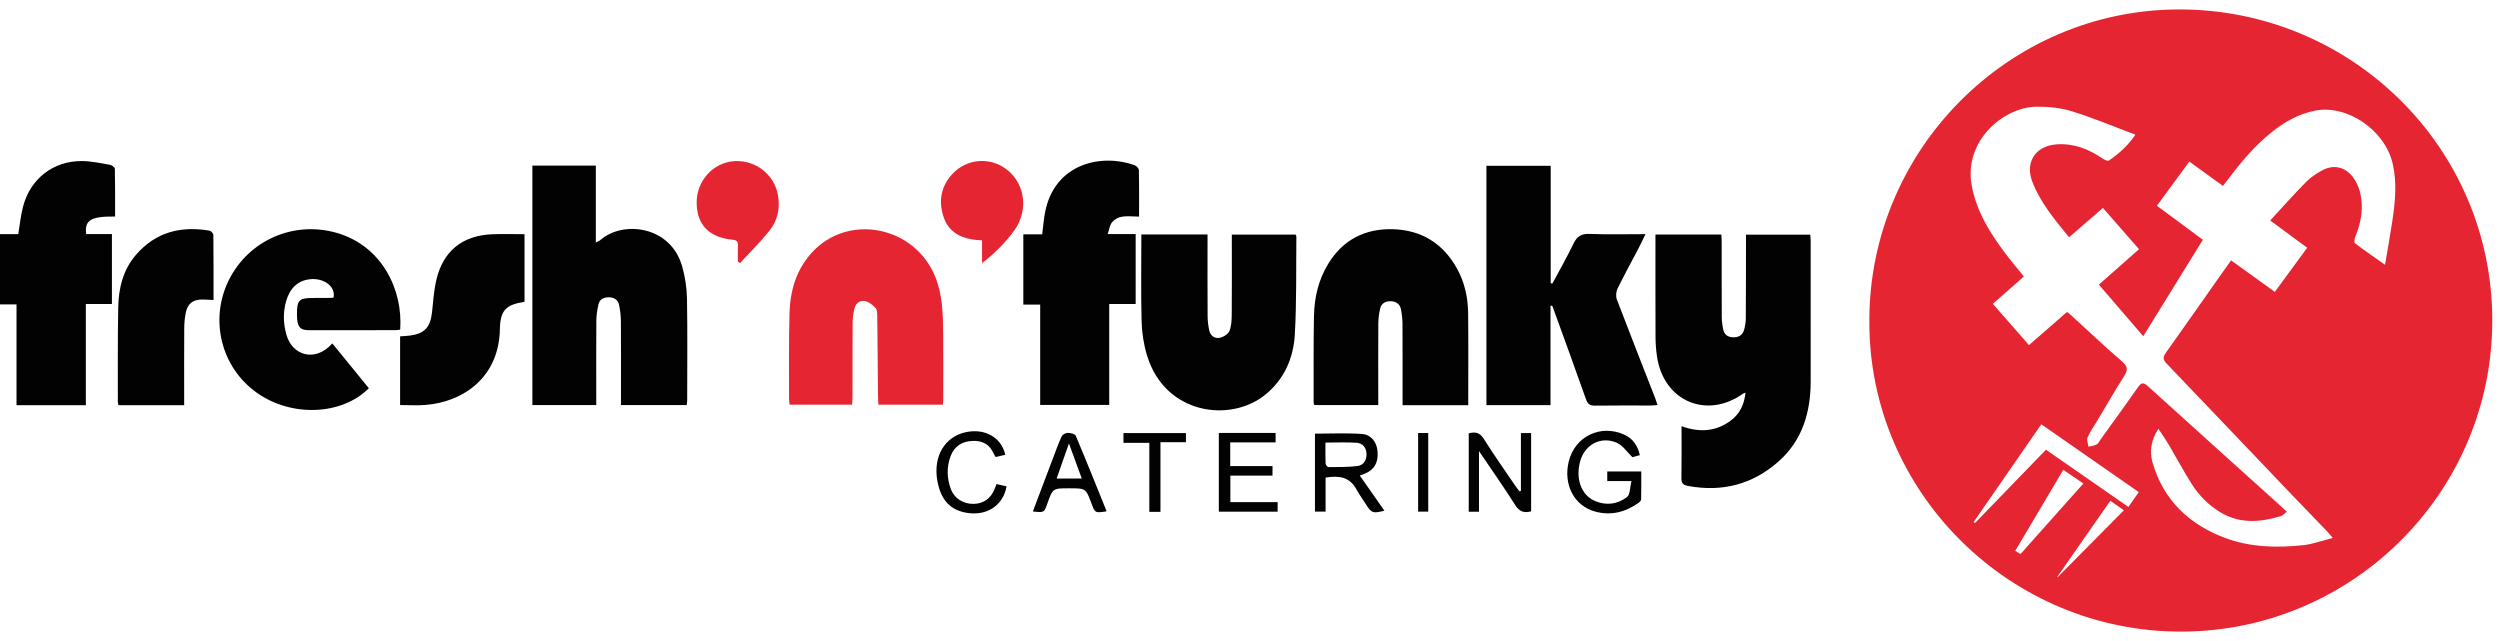
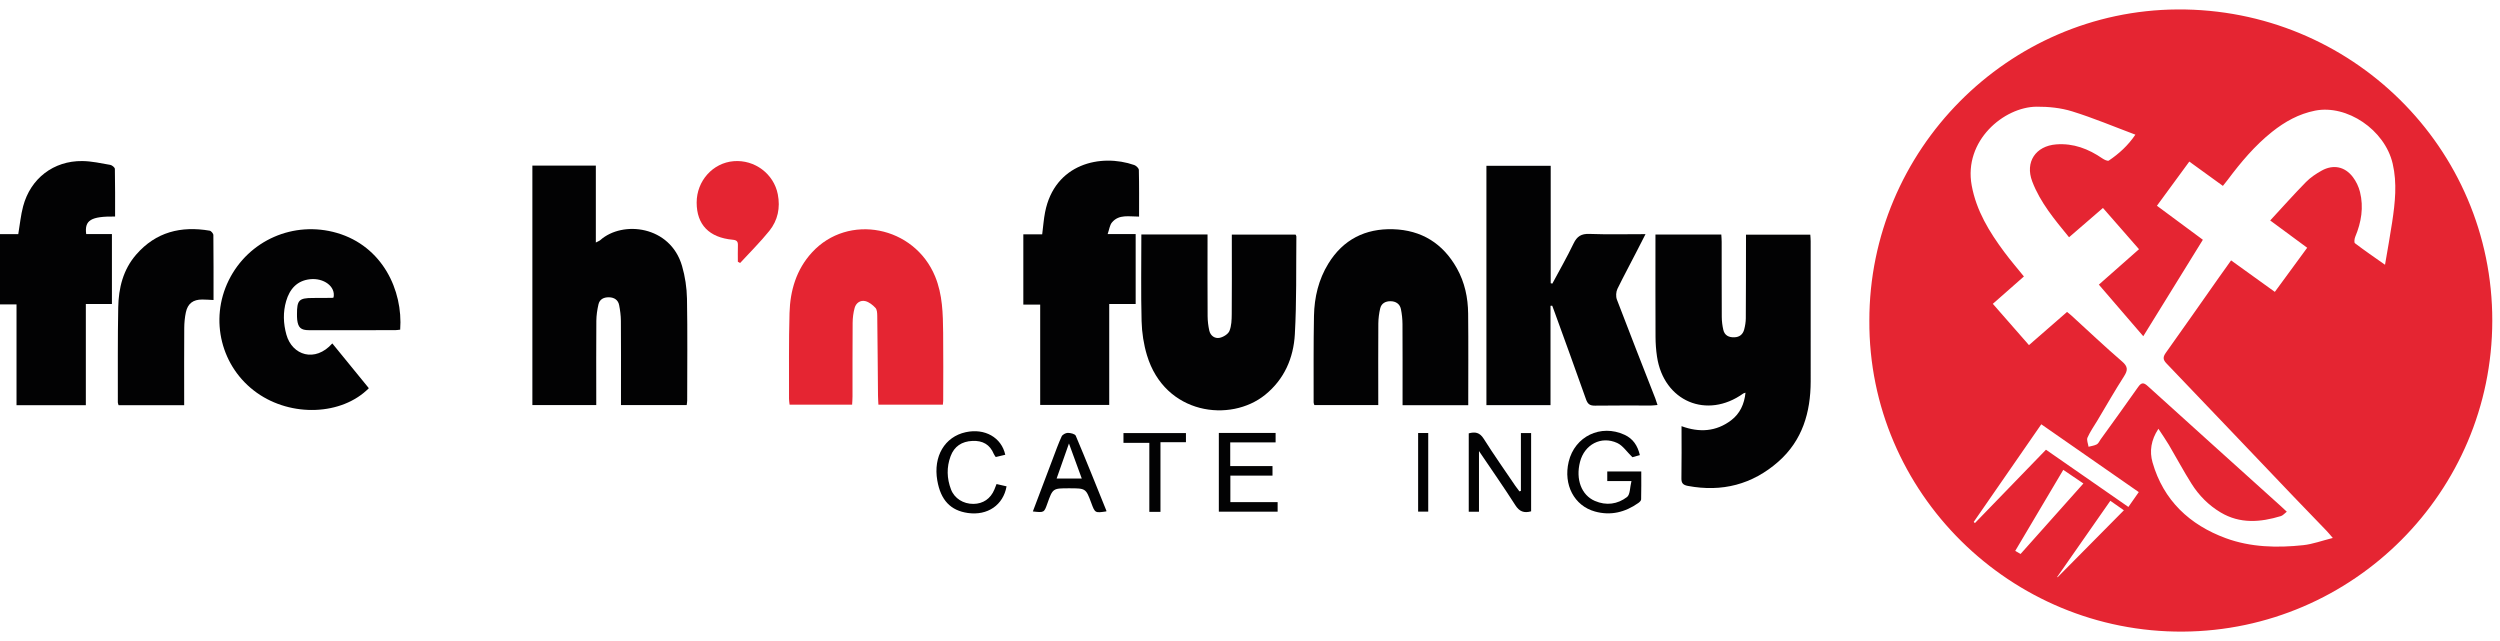
<svg xmlns="http://www.w3.org/2000/svg" width="199px" height="51px" viewBox="0 0 199 51" version="1.1">
  <title>215A50D2-9343-4E49-B026-3A814C67270D</title>
  <g id="Home" stroke="none" stroke-width="1" fill="none" fill-rule="evenodd">
    <g id="Homepage" transform="translate(-100, -5683)">
      <g id="LOGO" transform="translate(99.999, 5683.751)">
        <path d="M167.983,39.112 C166.554,41.16 165.151,43.169 163.749,45.179 C163.761,45.184 163.773,45.191 163.786,45.197 C165.534,43.43 167.283,41.665 169.063,39.867 C168.772,39.663 168.403,39.405 167.983,39.112 M160.838,43.346 C162.524,41.453 164.162,39.616 165.84,37.734 C165.31,37.375 164.798,37.029 164.238,36.649 C162.95,38.822 161.69,40.947 160.414,43.098 C160.582,43.196 160.72,43.277 160.838,43.346 M157.11,40.793 C157.14,40.826 157.172,40.856 157.203,40.888 C159.082,38.948 160.96,37.009 162.86,35.046 C165.053,36.57 167.21,38.067 169.42,39.602 C169.706,39.193 169.963,38.826 170.247,38.42 C167.635,36.603 165.07,34.818 162.488,33.022 C160.678,35.636 158.894,38.215 157.11,40.793 M164.539,24.078 C164.665,24.18 164.767,24.257 164.861,24.343 C166.209,25.572 167.533,26.83 168.915,28.02 C169.39,28.428 169.388,28.71 169.075,29.2 C168.34,30.346 167.665,31.531 166.966,32.701 C166.693,33.158 166.379,33.598 166.165,34.082 C166.08,34.275 166.214,34.565 166.248,34.811 C166.47,34.751 166.711,34.725 166.907,34.619 C167.04,34.547 167.111,34.364 167.207,34.23 C168.207,32.838 169.219,31.456 170.199,30.051 C170.468,29.665 170.652,29.699 170.969,29.987 C174.494,33.179 178.028,36.359 181.56,39.543 C181.707,39.675 181.849,39.812 182.03,39.98 C181.847,40.12 181.722,40.28 181.562,40.329 C179.928,40.826 178.307,40.962 176.757,40.035 C175.806,39.466 175.04,38.692 174.454,37.765 C173.815,36.755 173.254,35.697 172.646,34.667 C172.398,34.246 172.114,33.846 171.81,33.38 C171.221,34.273 171.09,35.175 171.343,36.059 C172.211,39.084 174.301,41.032 177.173,42.088 C179.144,42.814 181.256,42.869 183.343,42.644 C184.095,42.563 184.824,42.289 185.693,42.071 C185.445,41.787 185.335,41.646 185.21,41.517 C184.33,40.601 183.441,39.692 182.564,38.771 C179.192,35.238 175.828,31.7 172.449,28.173 C172.157,27.869 172.168,27.657 172.404,27.326 C173.828,25.332 175.229,23.322 176.639,21.32 C176.944,20.886 177.254,20.456 177.596,19.976 C178.772,20.823 179.912,21.644 181.078,22.483 C181.954,21.286 182.79,20.146 183.653,18.97 C182.678,18.251 181.748,17.564 180.709,16.798 C181.678,15.75 182.593,14.721 183.556,13.74 C183.911,13.378 184.354,13.082 184.801,12.833 C185.726,12.316 186.655,12.503 187.294,13.349 C187.553,13.691 187.753,14.113 187.857,14.53 C188.158,15.75 187.964,16.935 187.482,18.087 C187.415,18.245 187.375,18.549 187.456,18.611 C188.207,19.183 188.986,19.716 189.849,20.324 C190.061,19.067 190.257,18.004 190.417,16.934 C190.65,15.385 190.822,13.838 190.458,12.275 C189.826,9.559 186.795,7.559 184.287,8.055 C182.985,8.313 181.875,8.934 180.854,9.747 C179.489,10.835 178.376,12.159 177.336,13.55 C177.209,13.718 177.074,13.88 176.944,14.046 C176.025,13.381 175.165,12.759 174.27,12.11 C173.39,13.309 172.548,14.458 171.692,15.627 C172.96,16.566 174.165,17.458 175.349,18.334 C173.745,20.93 172.193,23.443 170.605,26.013 C169.399,24.612 168.252,23.28 167.07,21.906 C168.16,20.945 169.19,20.035 170.266,19.086 C169.295,17.976 168.357,16.901 167.396,15.803 C166.469,16.605 165.596,17.358 164.697,18.135 C163.547,16.722 162.402,15.369 161.765,13.688 C161.184,12.154 162.027,10.871 163.678,10.742 C165.047,10.637 166.246,11.1 167.356,11.863 C167.502,11.963 167.773,12.092 167.865,12.03 C168.669,11.485 169.386,10.842 169.978,9.968 C168.257,9.323 166.625,8.634 164.942,8.113 C164.045,7.834 163.059,7.735 162.115,7.742 C159.515,7.761 156.29,10.446 156.949,14.015 C157.32,16.033 158.353,17.712 159.546,19.316 C160.036,19.976 160.575,20.601 161.104,21.256 C160.268,21.992 159.46,22.705 158.63,23.434 C159.614,24.558 160.544,25.62 161.507,26.72 C162.536,25.824 163.518,24.967 164.539,24.078 M148.801,24.772 C148.799,11.177 159.851,0.084 173.323,0.001 C187.133,-0.086 198.41,11.001 198.387,24.793 C198.365,38.42 187.307,49.433 173.771,49.525 C160.059,49.618 148.729,38.473 148.801,24.772" id="Fill-1" fill="#E52532" />
        <path d="M138.943,30.508 C138.861,30.536 138.804,30.543 138.762,30.573 C135.868,32.648 132.438,31.193 131.901,27.65 C131.821,27.125 131.783,26.589 131.781,26.057 C131.769,23.553 131.775,21.048 131.775,18.544 L131.775,17.919 L137.017,17.919 C137.029,18.116 137.046,18.309 137.046,18.502 C137.049,20.491 137.043,22.48 137.054,24.469 C137.055,24.813 137.099,25.165 137.176,25.502 C137.277,25.944 137.607,26.111 138.047,26.098 C138.477,26.087 138.741,25.858 138.842,25.463 C138.915,25.181 138.964,24.883 138.967,24.593 C138.98,22.586 138.979,20.578 138.982,18.572 C138.983,18.372 138.982,18.172 138.982,17.93 L144.101,17.93 C144.112,18.117 144.13,18.278 144.13,18.44 C144.132,22.16 144.135,25.88 144.131,29.599 C144.128,32.073 143.473,34.311 141.555,35.998 C139.491,37.815 137.071,38.437 134.358,37.928 C133.987,37.857 133.833,37.722 133.842,37.319 C133.866,35.959 133.851,34.598 133.851,33.172 C135.278,33.697 136.607,33.606 137.796,32.708 C138.503,32.175 138.849,31.413 138.943,30.508" id="Fill-3" fill="#020203" />
        <path d="M49.431,31.492 L49.431,30.257 C49.431,28.434 49.439,26.612 49.424,24.791 C49.42,24.371 49.366,23.946 49.284,23.534 C49.203,23.121 48.892,22.923 48.479,22.913 C48.073,22.904 47.733,23.06 47.638,23.479 C47.541,23.904 47.474,24.347 47.47,24.783 C47.453,26.789 47.463,28.795 47.463,30.801 L47.463,31.49 L42.378,31.49 L42.378,12.429 L47.43,12.429 L47.43,18.554 C47.608,18.458 47.709,18.428 47.781,18.364 C49.566,16.78 53.36,17.212 54.291,20.419 C54.535,21.255 54.668,22.15 54.685,23.021 C54.733,25.726 54.703,28.433 54.701,31.138 C54.701,31.245 54.678,31.351 54.662,31.492 L49.431,31.492 Z" id="Fill-5" fill="#020203" />
-         <path d="M123.422,23.59 L123.422,31.497 L118.32,31.497 L118.32,12.447 L123.437,12.447 L123.437,21.794 C123.481,21.804 123.525,21.813 123.568,21.823 C124.136,20.761 124.737,19.715 125.257,18.631 C125.533,18.057 125.873,17.845 126.52,17.869 C127.973,17.924 129.429,17.887 130.984,17.887 C130.77,18.322 130.596,18.694 130.406,19.058 C129.853,20.118 129.273,21.165 128.75,22.239 C128.633,22.481 128.612,22.85 128.708,23.1 C129.708,25.728 130.741,28.344 131.763,30.963 C131.823,31.116 131.868,31.272 131.94,31.487 C131.746,31.503 131.593,31.527 131.439,31.528 C129.945,31.53 128.451,31.516 126.958,31.538 C126.56,31.544 126.382,31.415 126.249,31.038 C125.418,28.681 124.559,26.334 123.708,23.984 C123.661,23.85 123.608,23.717 123.558,23.583 C123.513,23.585 123.468,23.588 123.422,23.59" id="Fill-7" fill="#020203" />
+         <path d="M123.422,23.59 L123.422,31.497 L118.32,31.497 L118.32,12.447 L123.437,12.447 L123.437,21.794 C123.481,21.804 123.525,21.813 123.568,21.823 C124.136,20.761 124.737,19.715 125.257,18.631 C125.533,18.057 125.873,17.845 126.52,17.869 C127.973,17.924 129.429,17.887 130.984,17.887 C129.853,20.118 129.273,21.165 128.75,22.239 C128.633,22.481 128.612,22.85 128.708,23.1 C129.708,25.728 130.741,28.344 131.763,30.963 C131.823,31.116 131.868,31.272 131.94,31.487 C131.746,31.503 131.593,31.527 131.439,31.528 C129.945,31.53 128.451,31.516 126.958,31.538 C126.56,31.544 126.382,31.415 126.249,31.038 C125.418,28.681 124.559,26.334 123.708,23.984 C123.661,23.85 123.608,23.717 123.558,23.583 C123.513,23.585 123.468,23.588 123.422,23.59" id="Fill-7" fill="#020203" />
        <path d="M116.873,31.502 L111.645,31.502 L111.645,30.902 C111.645,28.949 111.651,26.998 111.639,25.046 C111.637,24.645 111.593,24.237 111.512,23.844 C111.424,23.434 111.103,23.233 110.698,23.226 C110.296,23.219 109.957,23.39 109.862,23.807 C109.773,24.196 109.72,24.603 109.716,25.003 C109.702,26.955 109.71,28.907 109.711,30.858 L109.711,31.491 L104.624,31.491 C104.603,31.421 104.566,31.353 104.566,31.286 C104.57,28.984 104.549,26.682 104.594,24.382 C104.624,22.913 104.958,21.499 105.74,20.228 C106.919,18.311 108.687,17.428 110.895,17.495 C113.149,17.564 114.855,18.623 115.966,20.602 C116.595,21.722 116.852,22.943 116.865,24.206 C116.891,26.613 116.873,29.022 116.873,31.502" id="Fill-9" fill="#020203" />
        <path d="M90.853,17.913 L96.121,17.913 L96.121,18.51 C96.121,20.48 96.113,22.45 96.127,24.42 C96.13,24.802 96.177,25.191 96.26,25.564 C96.354,25.979 96.7,26.217 97.084,26.14 C97.378,26.08 97.76,25.847 97.865,25.592 C98.032,25.185 98.043,24.697 98.047,24.242 C98.064,22.364 98.055,20.486 98.054,18.608 L98.054,17.923 L103.13,17.923 C103.153,17.975 103.192,18.024 103.192,18.072 C103.164,20.666 103.217,23.265 103.071,25.852 C102.967,27.736 102.237,29.434 100.711,30.672 C97.943,32.917 92.728,32.255 91.301,27.531 C91.038,26.663 90.896,25.729 90.872,24.821 C90.813,22.543 90.853,20.262 90.853,17.913" id="Fill-11" fill="#020203" />
        <path d="M75.054,31.459 L69.922,31.459 C69.91,31.199 69.892,30.967 69.89,30.734 C69.87,28.618 69.858,26.503 69.83,24.388 C69.828,24.173 69.815,23.895 69.688,23.757 C69.472,23.524 69.181,23.292 68.883,23.218 C68.491,23.123 68.142,23.359 68.031,23.756 C67.925,24.139 67.874,24.55 67.871,24.949 C67.855,26.9 67.864,28.851 67.861,30.802 C67.861,31.017 67.842,31.232 67.83,31.458 L62.853,31.458 C62.835,31.285 62.806,31.143 62.807,31.002 C62.814,28.72 62.781,26.437 62.847,24.157 C62.897,22.37 63.394,20.694 64.635,19.343 C67.522,16.198 72.78,17.235 74.435,21.251 C75.033,22.701 75.059,24.227 75.076,25.753 C75.097,27.556 75.081,29.36 75.08,31.164 C75.08,31.252 75.065,31.339 75.054,31.459" id="Fill-13" fill="#E52532" />
        <path d="M26.453,26.585 C27.44,27.795 28.403,28.975 29.361,30.15 C27.209,32.318 23.194,32.466 20.447,30.514 C17.603,28.494 16.657,24.714 18.207,21.564 C19.782,18.368 23.397,16.795 26.818,17.79 C30.44,18.844 32.086,22.352 31.856,25.489 C31.724,25.503 31.584,25.53 31.444,25.53 C29.157,25.532 26.871,25.533 24.584,25.531 C23.954,25.53 23.73,25.326 23.657,24.696 C23.64,24.551 23.642,24.402 23.641,24.255 C23.64,23.135 23.802,22.971 24.897,22.968 C25.413,22.968 25.93,22.964 26.445,22.96 C26.481,22.959 26.515,22.941 26.551,22.931 C26.738,22.044 25.757,21.361 24.689,21.474 C23.638,21.585 23.056,22.263 22.778,23.218 C22.52,24.102 22.552,25.002 22.798,25.887 C23.256,27.536 25.082,28.131 26.453,26.585" id="Fill-15" fill="#020203" />
        <path d="M82.96,17.9 C83.041,17.27 83.079,16.702 83.188,16.148 C83.946,12.266 87.628,11.458 90.29,12.386 C90.443,12.44 90.651,12.641 90.654,12.777 C90.683,14.004 90.671,15.233 90.671,16.491 C89.879,16.495 89.071,16.285 88.512,16.957 C88.334,17.17 88.303,17.504 88.17,17.881 L90.4,17.881 L90.4,20.682 L90.4,23.446 L88.295,23.446 L88.295,31.482 L82.8,31.482 L82.8,23.494 L81.458,23.494 L81.458,17.9 L82.96,17.9 Z" id="Fill-17" fill="#020203" />
        <path d="M6.834,31.505 L1.316,31.505 L1.316,23.481 L0,23.481 L0,17.887 L1.455,17.887 C1.588,17.102 1.655,16.367 1.844,15.664 C2.435,13.45 4.267,12.043 6.553,12.069 C7.297,12.078 8.041,12.244 8.779,12.373 C8.921,12.398 9.143,12.581 9.145,12.694 C9.171,13.957 9.162,15.221 9.162,16.485 C7.24,16.462 6.716,16.775 6.862,17.883 L8.91,17.883 L8.91,23.448 L6.834,23.448 L6.834,31.505 Z" id="Fill-19" fill="#020203" />
-         <path d="M41.753,17.89 L41.753,23.272 C40.243,23.505 39.821,23.961 39.79,25.478 C39.716,29.235 36.947,31.234 33.869,31.483 C33.214,31.536 32.551,31.491 31.849,31.491 L31.849,26.022 C32.108,26.003 32.361,25.995 32.611,25.963 C33.793,25.812 34.262,25.306 34.392,24.094 C34.482,23.254 34.534,22.403 34.721,21.583 C35.255,19.243 36.787,17.994 39.181,17.896 C40.023,17.861 40.868,17.89 41.753,17.89" id="Fill-22" fill="#020203" />
        <path d="M14.661,31.504 L9.44,31.504 C9.416,31.416 9.381,31.348 9.381,31.28 C9.386,28.757 9.364,26.235 9.412,23.713 C9.442,22.179 9.794,20.72 10.841,19.515 C12.407,17.711 14.41,17.222 16.69,17.611 C16.809,17.631 16.984,17.839 16.985,17.961 C17.004,19.669 16.998,21.379 16.998,23.131 C16.67,23.115 16.384,23.091 16.097,23.091 C15.375,23.09 14.947,23.406 14.796,24.111 C14.708,24.521 14.67,24.949 14.667,25.369 C14.653,27.192 14.661,29.015 14.661,30.838 L14.661,31.504 Z" id="Fill-24" fill="#020203" />
        <path d="M58.734,20.083 C58.734,19.646 58.724,19.208 58.738,18.771 C58.748,18.474 58.644,18.362 58.331,18.333 C56.446,18.162 55.456,17.13 55.455,15.375 C55.454,13.651 56.738,12.215 58.402,12.079 C60.078,11.944 61.596,13.09 61.913,14.712 C62.125,15.788 61.914,16.788 61.241,17.625 C60.52,18.521 59.694,19.333 58.915,20.183 C58.854,20.15 58.794,20.116 58.734,20.083" id="Fill-26" fill="#E52532" />
-         <path d="M78.173,20.189 L78.173,18.384 C77.866,18.356 77.628,18.348 77.394,18.31 C76.295,18.13 75.46,17.594 75.101,16.494 C74.698,15.262 74.898,14.119 75.767,13.144 C76.872,11.905 78.696,11.714 80.031,12.661 C81.456,13.672 81.865,15.611 80.986,17.2 C80.527,18.032 79.275,19.381 78.173,20.189" id="Fill-28" fill="#E52532" />
        <path d="M121.065,38.326 L121.065,33.722 L121.878,33.722 L121.878,39.95 C121.31,40.11 120.945,39.968 120.622,39.464 C119.724,38.056 118.763,36.686 117.728,35.152 L117.728,39.981 L116.913,39.981 L116.913,33.745 C117.415,33.607 117.781,33.661 118.104,34.173 C118.908,35.448 119.779,36.681 120.626,37.931 C120.726,38.078 120.839,38.218 120.946,38.361 C120.985,38.349 121.025,38.337 121.065,38.326" id="Fill-30" fill="#020203" />
-         <path d="M105.507,34.479 C105.507,35.05 105.494,35.597 105.517,36.144 C105.522,36.247 105.664,36.432 105.742,36.431 C106.511,36.426 107.284,36.435 108.044,36.346 C108.536,36.288 108.784,35.893 108.776,35.393 C108.767,34.88 108.474,34.528 107.983,34.494 C107.187,34.438 106.383,34.479 105.507,34.479 M108.239,37.102 C108.889,38.029 109.536,38.952 110.2,39.9 C109.287,40.133 109.177,40.091 108.75,39.422 C108.494,39.019 108.204,38.634 107.979,38.214 C107.444,37.207 106.577,37.088 105.518,37.266 L105.518,39.971 L104.671,39.971 L104.671,33.768 C105.919,33.768 107.166,33.706 108.401,33.792 C109.158,33.844 109.597,34.452 109.654,35.186 C109.724,36.073 109.4,36.64 108.645,36.95 C108.479,37.017 108.308,37.076 108.239,37.102" id="Fill-32" fill="#020203" />
        <path d="M130.534,35.475 C130.268,35.551 130.042,35.615 129.941,35.643 C129.501,35.217 129.181,34.716 128.729,34.509 C127.446,33.922 126.127,34.635 125.772,36.007 C125.41,37.403 125.882,38.66 126.951,39.122 C127.862,39.516 128.76,39.386 129.509,38.815 C129.767,38.619 129.737,38.047 129.865,37.542 L127.939,37.542 L127.939,36.78 L129.243,36.78 L130.646,36.78 C130.646,37.546 130.654,38.275 130.635,39.003 C130.633,39.102 130.506,39.22 130.409,39.289 C129.359,40.027 128.212,40.315 126.954,39.964 C125.306,39.505 124.433,37.833 124.868,36.004 C125.347,33.984 127.42,32.983 129.312,33.857 C129.984,34.166 130.352,34.707 130.534,35.475" id="Fill-34" fill="#020203" />
        <polygon id="Fill-36" fill="#020203" points="97.02 33.711 101.539 33.711 101.539 34.463 97.927 34.463 97.927 36.349 101.292 36.349 101.292 37.108 97.938 37.108 97.938 39.218 101.7 39.218 101.7 39.978 97.02 39.978 97.02 36.865" />
        <path d="M85.09,34.549 C84.733,35.563 84.424,36.44 84.107,37.342 L86.111,37.342 C85.774,36.423 85.457,35.554 85.09,34.549 M88.064,39.956 C87.166,40.088 87.166,40.088 86.871,39.296 C86.432,38.117 86.432,38.117 85.097,38.117 C83.802,38.118 83.802,38.118 83.369,39.335 C83.111,40.06 83.111,40.06 82.216,39.961 C82.745,38.561 83.269,37.172 83.796,35.784 C84.025,35.182 84.239,34.573 84.507,33.99 C84.574,33.844 84.829,33.706 84.998,33.706 C85.215,33.705 85.569,33.789 85.631,33.934 C86.468,35.913 87.265,37.91 88.069,39.902 C88.076,39.916 88.066,39.938 88.064,39.956" id="Fill-38" fill="#020203" />
        <path d="M80.02,35.448 C79.775,35.506 79.529,35.565 79.262,35.628 C79.202,35.535 79.142,35.467 79.109,35.387 C78.794,34.625 78.213,34.309 77.406,34.346 C76.565,34.384 75.963,34.772 75.669,35.562 C75.341,36.439 75.367,37.333 75.7,38.206 C75.973,38.925 76.679,39.365 77.485,39.359 C78.255,39.352 78.85,38.946 79.153,38.218 C79.208,38.086 79.258,37.951 79.326,37.779 C79.606,37.843 79.867,37.902 80.123,37.962 C79.861,39.456 78.609,40.302 77.049,40.084 C75.661,39.888 74.88,39.059 74.609,37.493 C74.277,35.578 75.198,34.016 76.876,33.651 C78.39,33.321 79.72,34.07 80.02,35.448" id="Fill-40" fill="#020203" />
        <polygon id="Fill-42" fill="#020203" points="92.374 39.993 91.488 39.993 91.488 34.5 89.429 34.5 89.429 33.722 94.402 33.722 94.402 34.448 92.374 34.448" />
        <polygon id="Fill-44" fill="#020203" points="112.884 39.974 113.688 39.974 113.688 33.717 112.884 33.717" />
      </g>
    </g>
  </g>
</svg>